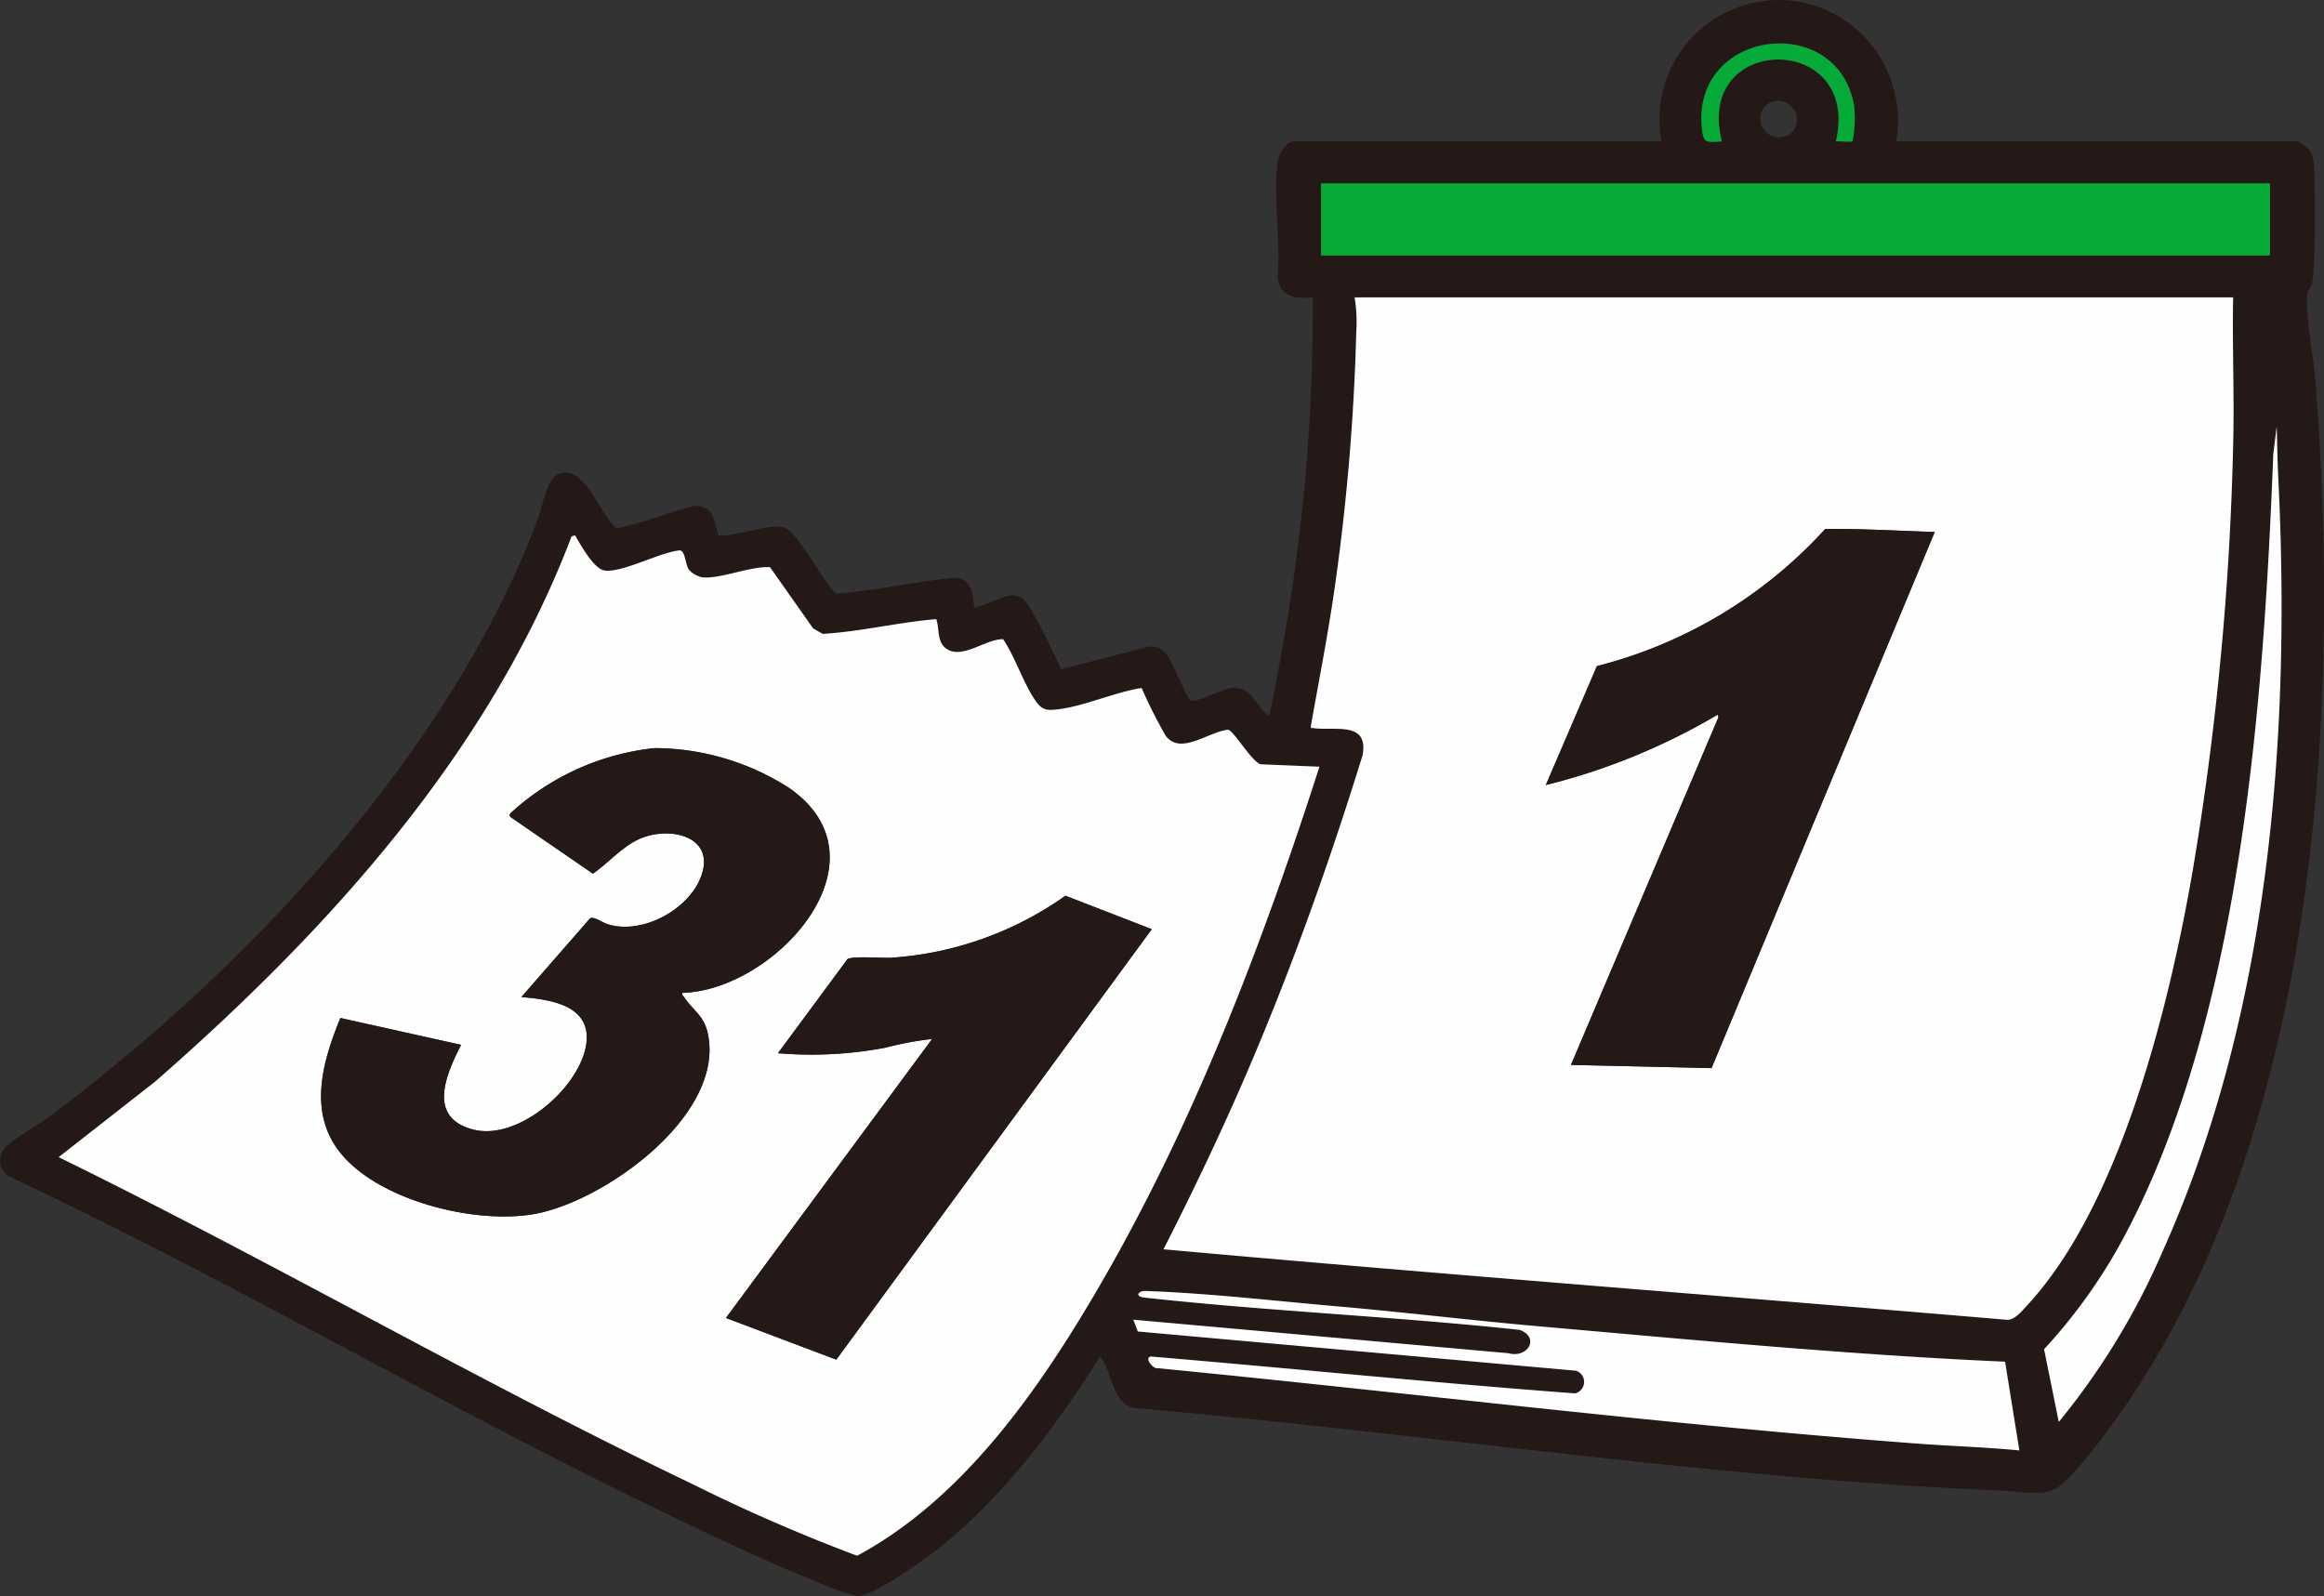
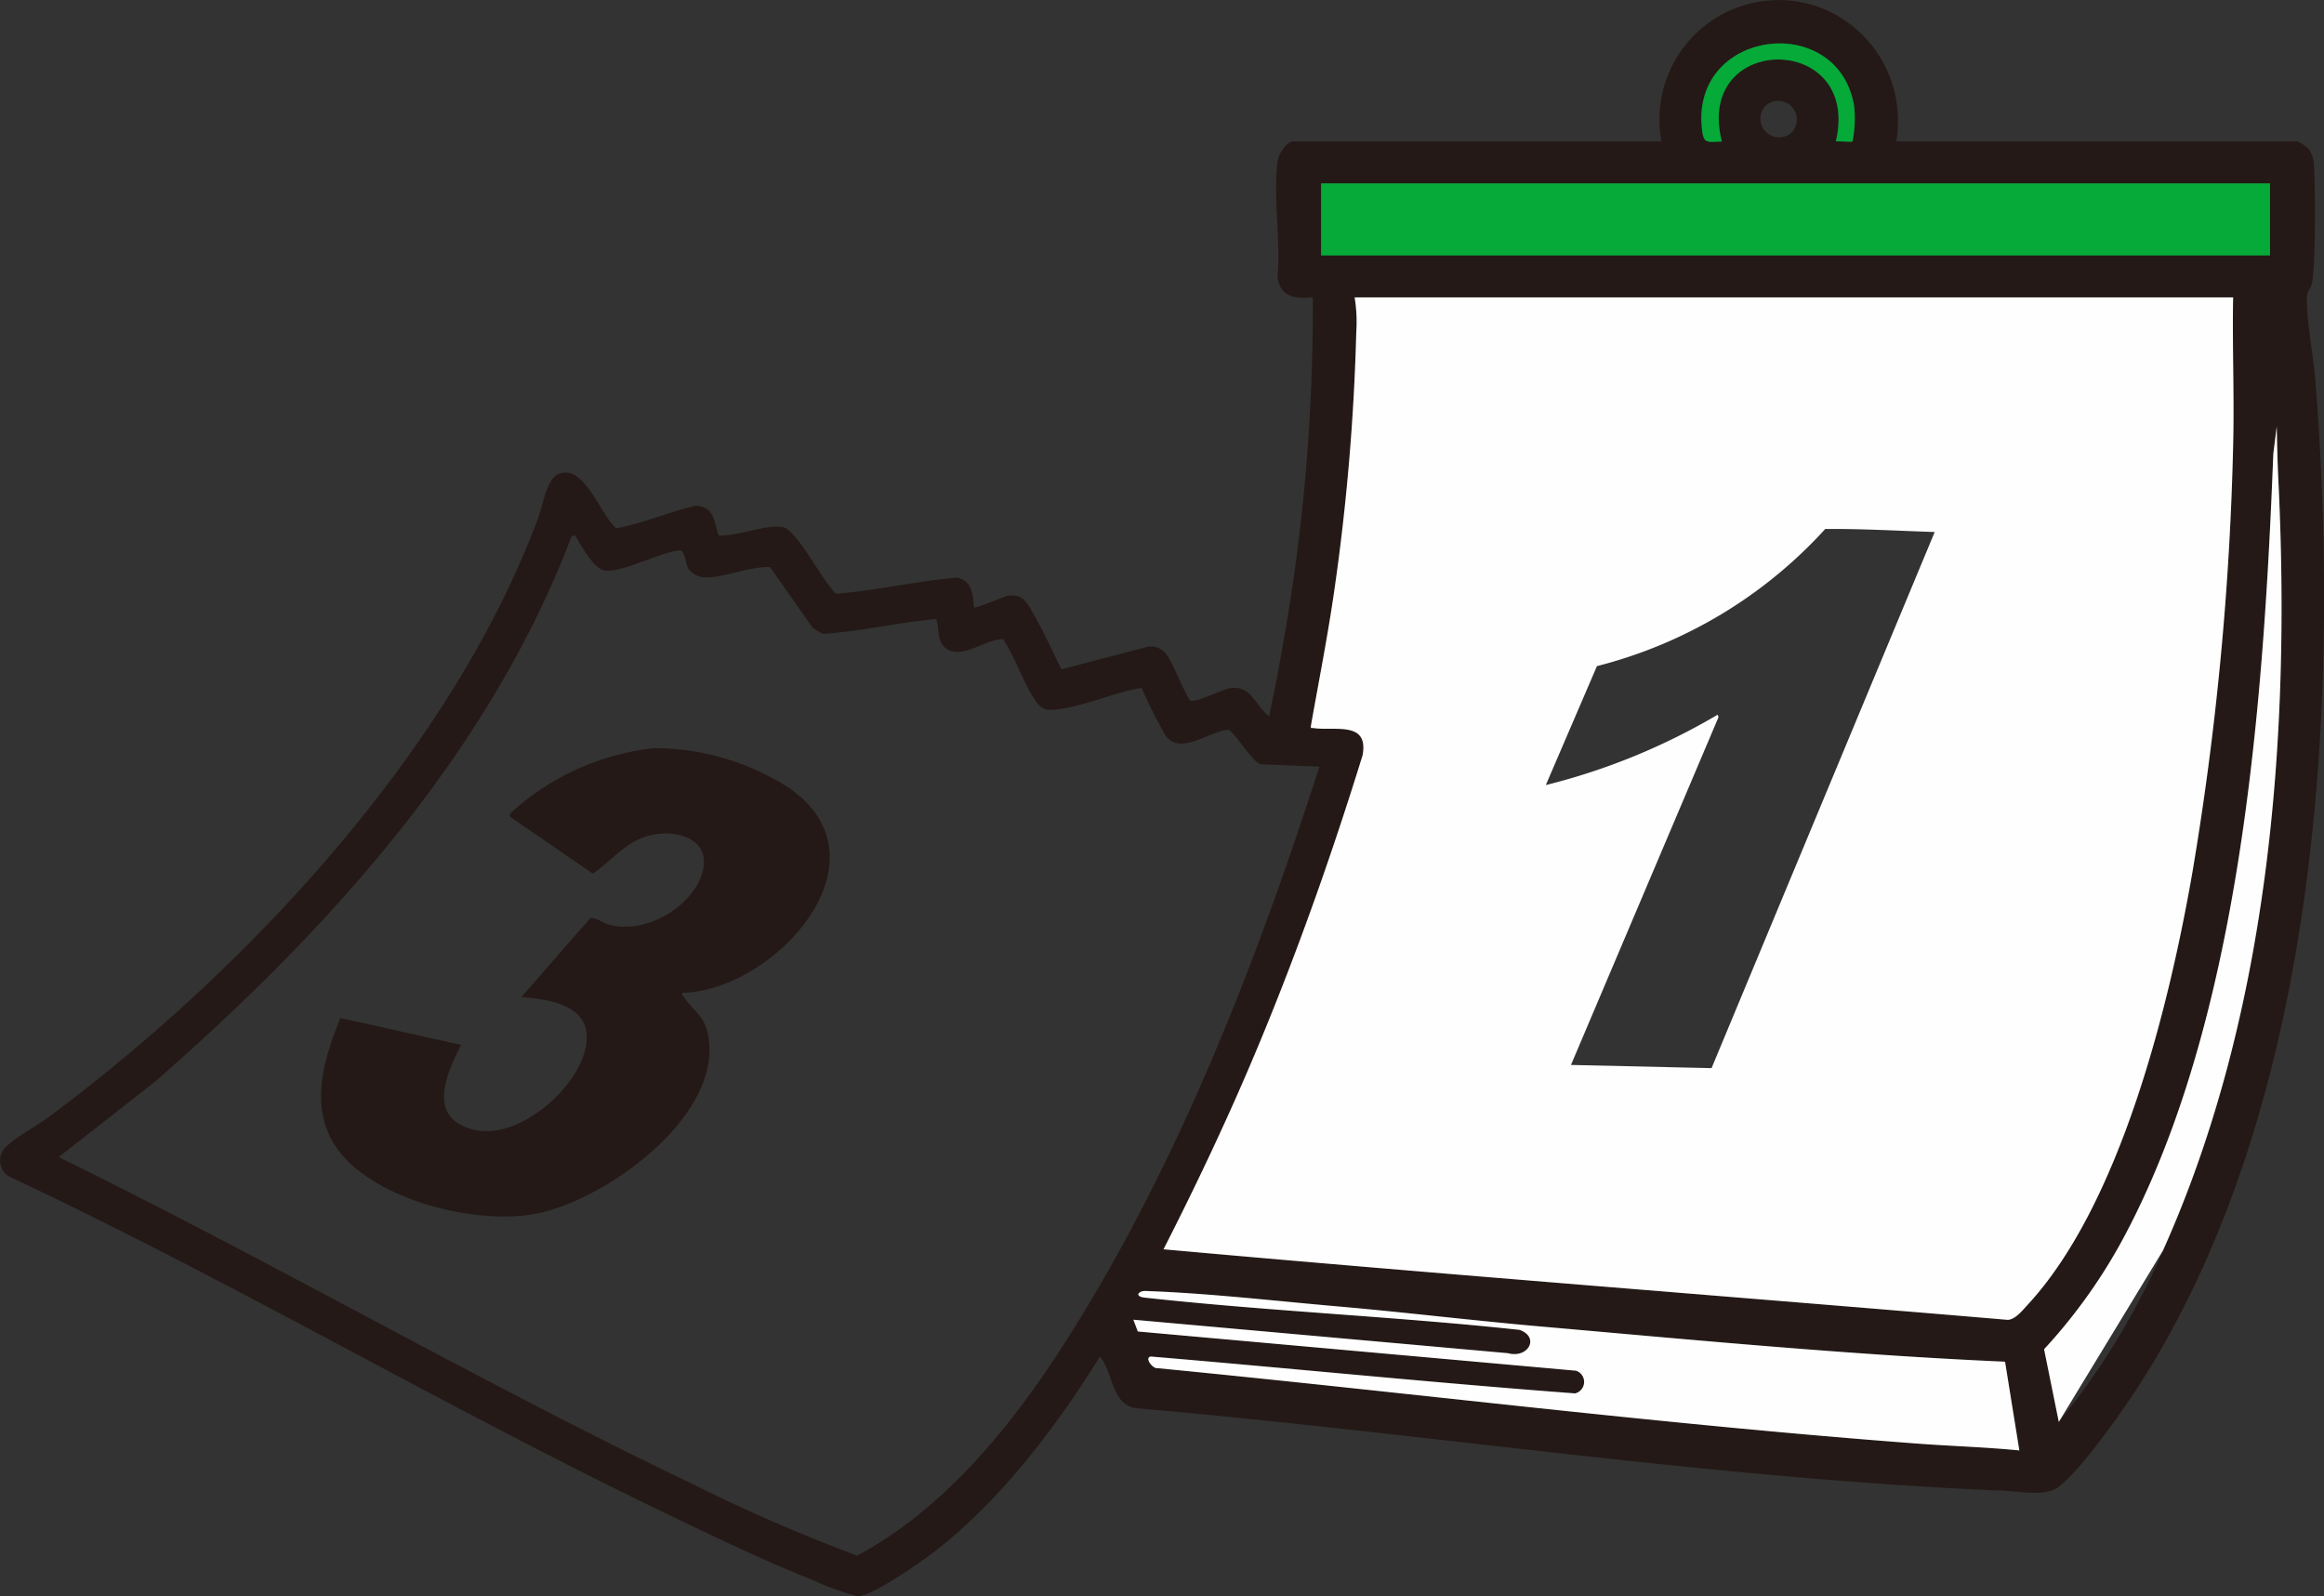
<svg xmlns="http://www.w3.org/2000/svg" id="Group_84" data-name="Group 84" width="218.2" height="149.884" viewBox="0 0 218.2 149.884">
  <rect x="0" y="0" width="218.2" height="149.884" fill="#333333" stroke="none" />
  <defs>
    <style>
      .cls-1 {
        fill: none;
      }

      .cls-2 {
        clip-path: url(#clip-path);
      }

      .cls-3 {
        fill: #241916;
      }

      .cls-4 {
        fill: #fefefe;
      }

      .cls-5 {
        fill: #05aa38;
      }
    </style>
    <clipPath id="clip-path">
      <rect id="Rectangle_60" data-name="Rectangle 60" class="cls-1" width="218.2" height="149.884" />
    </clipPath>
  </defs>
  <g id="Group_83" data-name="Group 83" class="cls-2">
    <path id="Path_203" data-name="Path 203" class="cls-3" d="M178.029,13.285h37.7a3.4,3.4,0,0,1,1.1.793,2.692,2.692,0,0,1,.4,1.173c.175,1.565.2,10.316-.19,11.456-.212.624-.46.552-.451,1.453.024,2.318.608,5.163.8,7.551,2.468,31.27.207,71.059-18.6,97.381-1.253,1.753-3.917,5.351-5.56,6.559-1.229.9-3.725.378-5.2.317-27.022-1.116-54.261-5.385-81.2-7.73-2.525-.207-2.252-3.341-3.557-4.861-4.033,6.485-9.042,13.136-15.039,17.935-1.295,1.036-6.27,4.575-7.709,4.571a24.431,24.431,0,0,1-4.166-1.5c-4.713-1.878-9.495-4.185-14.071-6.391-20.755-10-40.629-21.754-61.477-31.544a1.77,1.77,0,0,1-.091-2.9c.958-.89,2.772-1.861,3.906-2.7C23.122,91.076,42.412,70.5,50.531,48.617c.423-1.14.792-3.627,1.886-4.094,2.466-1.052,3.918,3.843,5.463,5.093,2.493-.5,4.905-1.512,7.39-2.129,1.8.05,1.751,1.455,2.2,2.789,1.679.127,4.572-1.113,6.09-.763,1.275.295,3.776,5.223,4.938,6.236,3.817-.3,7.594-1.2,11.426-1.517,1.348.363,1.422,1.611,1.536,2.8.125.129,2.8-1.035,3.238-1.1,1.488-.207,1.9.971,2.509,2.036.89,1.567,1.652,3.26,2.446,4.878l8.174-2.136a1.84,1.84,0,0,1,1.8.891c.48.664,1.809,3.963,2.135,4.17.429.273,3.029-1.051,3.739-1.153,2.023-.292,2.322,1.628,3.658,2.638.44-2.077.847-4.172,1.212-6.265a178.924,178.924,0,0,0,2.884-33.077c-1.606.156-2.973.018-3.31-1.806.33-3.432-.436-7.672.018-11.005.087-.638.821-1.824,1.481-1.824h34.552A11.2,11.2,0,0,1,170.4.536a11.356,11.356,0,0,1,7.632,12.749m-4.1-.009a10.845,10.845,0,0,0,.145-3.355c-1.528-8.864-15.177-7.206-14.3,2.025.15,1.579.392,1.4,1.887,1.339-2.606-10.243,13.135-10.283,10.7,0,.28-.05,1.479.078,1.566-.008m-5.712-.831a1.76,1.76,0,0,0-2.448-2.526,1.76,1.76,0,0,0,2.448,2.526m44.914,4.774H124.038v6.767h89.093Zm-3.463,10.7H127.186a14.184,14.184,0,0,1,.156,3.225,207.236,207.236,0,0,1-2.071,24.367c-.61,4.224-1.439,8.415-2.183,12.615-.031.328.022.205.237.238,1.96.3,5.222-.706,4.61,2.558-2.778,8.982-5.9,17.864-9.49,26.549-2.784,6.741-5.893,13.341-9.2,19.833,26.4,2.379,52.842,4.389,79.259,6.624.711-.021,1.4-.905,1.886-1.428,8.716-9.439,13.285-28.116,15.453-40.574a278.5,278.5,0,0,0,3.834-40.388c.1-4.534-.091-9.085-.006-13.619M193.3,133.514a67.494,67.494,0,0,0,9.786-16.1C213.072,95.157,215.1,69.141,213.912,45c-.081-1.649-.112-3.314-.153-4.963l-.32,2.589c-.91,23.316-3.023,53.607-14.448,74.311a50.98,50.98,0,0,1-7.074,9.75ZM53.988,50.268l-.322.091c-7.729,20.363-22.942,37.08-39.11,51.206L5.51,108.648c20.018,9.812,39.335,21.022,59.443,30.666a163.193,163.193,0,0,0,15.526,6.76c9.871-5.311,16.933-15.395,22.493-24.886,8.977-15.325,15.471-32.32,20.908-49.2l-5.517-.228c-.832-.237-2.557-3.194-3.061-3.242-1.828.168-4.494,2.464-5.877.532a46.58,46.58,0,0,1-2.24-4.455c-2.518.4-5.342,1.694-7.822,2-.958.119-1.466.128-2.06-.692-1.2-1.659-1.947-4.145-3.121-5.886-1.663-.035-3.97,2.043-5.444.8-.778-.656-.523-1.821-.836-2.685-3.572.3-7.1,1.173-10.659,1.386l-.9-.514L72.3,53.253c-1.82-.13-4.732,1.16-6.408.941a2.3,2.3,0,0,1-1.2-.7c-.357-.5-.342-1.779-.859-1.819-1.822.145-5.45,2.139-7.075,1.886-1.034-.161-2.234-2.41-2.768-3.3m134.266,77.589c-14.59-.644-29.132-2.036-43.673-3.313-6.352-.557-12.7-1.333-19.048-1.886-5.7-.5-11.959-1.218-17.624-1.426-.359-.013-.775-.081-1.026.246-.07.344.668.369.865.391,11.607,1.265,23.322,1.747,34.933,3,1.936.708.769,2.71-1.09,2.19l-35.181-3.145.421,1.106,41.143,3.684a1.108,1.108,0,0,1-.092,2.13c-13.278-.993-26.552-2.345-39.823-3.46-.664.1.2,1.2.642,1.093,23.812,2.318,47.587,5.307,71.455,7.09,3.145.235,6.32.323,9.441.633Z" transform="translate(0 0)" />
    <path id="Path_204" data-name="Path 204" class="cls-4" d="M392.593,74.674c-.085,4.534.111,9.085.007,13.619a278.546,278.546,0,0,1-3.834,40.387c-2.168,12.458-6.737,31.135-15.453,40.574-.483.523-1.176,1.408-1.886,1.428-26.418-2.236-52.858-4.246-79.26-6.624,3.309-6.492,6.418-13.091,9.2-19.833,3.587-8.685,6.712-17.567,9.49-26.549.612-3.264-2.651-2.263-4.61-2.558-.215-.033-.268.09-.237-.238.744-4.2,1.573-8.391,2.183-12.615A207.389,207.389,0,0,0,310.267,77.9a14.2,14.2,0,0,0-.156-3.224ZM364.574,96.707c-3.43-.109-6.851-.316-10.278-.284A43.429,43.429,0,0,1,332.861,109.3l-4.8,11.168a60.223,60.223,0,0,0,16.135-6.608l.079.234-13.852,32.654,13.2.3Z" transform="translate(-182.925 -46.753)" />
-     <path id="Path_205" data-name="Path 205" class="cls-4" d="M63.215,134.441c.534.886,1.734,3.135,2.768,3.3,1.625.253,5.254-1.741,7.075-1.886.517.04.5,1.323.859,1.82a2.3,2.3,0,0,0,1.2.7c1.675.218,4.587-1.072,6.408-.942l4.046,5.747.9.515c3.56-.213,7.087-1.086,10.658-1.386.313.864.059,2.029.836,2.685,1.473,1.242,3.78-.836,5.444-.8,1.173,1.74,1.922,4.227,3.121,5.886.593.82,1.1.811,2.06.693,2.479-.307,5.3-1.6,7.822-2a46.575,46.575,0,0,0,2.24,4.455c1.383,1.933,4.048-.364,5.877-.532.5.048,2.228,3.005,3.061,3.242l5.517.228c-5.436,16.884-11.931,33.879-20.908,49.2-5.56,9.492-12.622,19.575-22.493,24.886a163.194,163.194,0,0,1-15.526-6.759c-20.108-9.645-39.425-20.854-59.443-30.667l9.046-7.083c16.168-14.126,31.381-30.843,39.11-51.206ZM73.293,177.4c8.736-.24,19.858-12.542,9.937-19.3a23.559,23.559,0,0,0-12.541-3.684,23.674,23.674,0,0,0-13.3,5.905c-.151.151-.439.313-.24.557l7.748,5.327c1.595-1.1,2.956-2.81,4.845-3.448,2.854-.964,6.733.164,5.259,3.841-1.232,3.072-5.538,5.358-8.721,4.353-.514-.162-1.257-.735-1.642-.561l-6.458,7.4c2.681.225,6.574.749,6.1,4.366-.539,4.087-6.4,9.207-10.663,8.067-4.3-1.152-2.513-5.136-1.1-7.946l-11.329-2.52c-1.654,4.037-3.047,8.78-.07,12.577,3.638,4.64,13.057,6.925,18.641,5.758,6.375-1.332,16.884-8.865,16.037-16.193-.268-2.323-1.293-2.571-2.346-4.107-.091-.133-.22-.155-.155-.395m44.073-5.979-8.108-3.143A31.918,31.918,0,0,1,92.9,174.1c-.816.048-3.662-.187-4.11.14l-6.52,8.823a37.284,37.284,0,0,0,10.1-.521,31.152,31.152,0,0,1,4.377-.817l-19.36,26.2,10.361,3.914Z" transform="translate(-9.227 -84.173)" />
    <path id="Path_212" data-name="Path 212" class="cls-5" d="M0,0H89.094V6.767H0Z" transform="translate(124.038 17.219)" />
    <path id="Path_206" data-name="Path 206" class="cls-4" d="M366.436,330.833l1.342,8.336c-3.121-.31-6.3-.4-9.441-.633-23.868-1.783-47.643-4.772-71.455-7.09-.447.1-1.306-1-.642-1.093,13.272,1.115,26.545,2.467,39.823,3.46a1.108,1.108,0,0,0,.092-2.13L285.012,328l-.421-1.106,35.181,3.145c1.858.52,3.026-1.482,1.09-2.19-11.611-1.254-23.326-1.737-34.933-3-.2-.021-.934-.047-.865-.391.252-.328.667-.26,1.026-.246,5.665.208,11.919.929,17.624,1.426,6.352.553,12.7,1.329,19.048,1.886,14.541,1.276,29.083,2.669,43.673,3.313" transform="translate(-178.182 -202.977)" />
-     <path id="Path_207" data-name="Path 207" class="cls-4" d="M514.665,200.56l-1.382-6.825a50.974,50.974,0,0,0,7.074-9.75c11.425-20.7,13.538-51,14.448-74.311l.32-2.589c.04,1.649.072,3.314.152,4.963,1.185,24.14-.84,50.156-10.827,72.41a67.479,67.479,0,0,1-9.785,16.1" transform="translate(-321.365 -67.045)" />
+     <path id="Path_207" data-name="Path 207" class="cls-4" d="M514.665,200.56l-1.382-6.825a50.974,50.974,0,0,0,7.074-9.75c11.425-20.7,13.538-51,14.448-74.311l.32-2.589c.04,1.649.072,3.314.152,4.963,1.185,24.14-.84,50.156-10.827,72.41" transform="translate(-321.365 -67.045)" />
    <path id="Path_208" data-name="Path 208" class="cls-5" d="M441.4,20.106c-.088.086-1.286-.042-1.566.008,2.431-10.283-13.311-10.243-10.7,0-1.495.061-1.737.24-1.887-1.338-.874-9.231,12.775-10.89,14.3-2.025a10.872,10.872,0,0,1-.146,3.355" transform="translate(-267.468 -6.829)" />
-     <path id="Path_209" data-name="Path 209" class="cls-3" d="M424.671,133.12l-20.953,50.337-13.2-.3,13.852-32.654-.079-.234a60.223,60.223,0,0,1-16.135,6.608l4.8-11.168a43.428,43.428,0,0,0,21.436-12.876c3.426-.031,6.848.175,10.278.284" transform="translate(-243.022 -83.166)" />
    <path id="Path_210" data-name="Path 210" class="cls-3" d="M114.544,210.832c-.065.24.064.262.155.394,1.053,1.536,2.078,1.784,2.346,4.107.847,7.329-9.662,14.862-16.037,16.194-5.585,1.167-15-1.119-18.641-5.759-2.977-3.8-1.584-8.54.07-12.577l11.329,2.52c-1.412,2.811-3.2,6.795,1.1,7.946,4.262,1.14,10.125-3.979,10.663-8.067.477-3.616-3.416-4.14-6.1-4.365l6.458-7.4c.386-.174,1.128.4,1.642.561,3.183,1,7.489-1.282,8.721-4.353,1.475-3.677-2.4-4.805-5.259-3.841-1.889.638-3.25,2.347-4.845,3.448L98.4,194.311c-.2-.245.089-.407.24-.557a23.672,23.672,0,0,1,13.3-5.905,23.56,23.56,0,0,1,12.541,3.684c9.921,6.757-1.2,19.059-9.937,19.3" transform="translate(-50.478 -117.603)" />
-     <path id="Path_211" data-name="Path 211" class="cls-3" d="M222.27,228.088l-29.62,40.419-10.361-3.914,19.36-26.2a31.159,31.159,0,0,0-4.377.817,37.282,37.282,0,0,1-10.1.521l6.521-8.823c.449-.327,3.294-.092,4.11-.14a31.919,31.919,0,0,0,16.362-5.822Z" transform="translate(-114.131 -140.837)" />
  </g>
</svg>